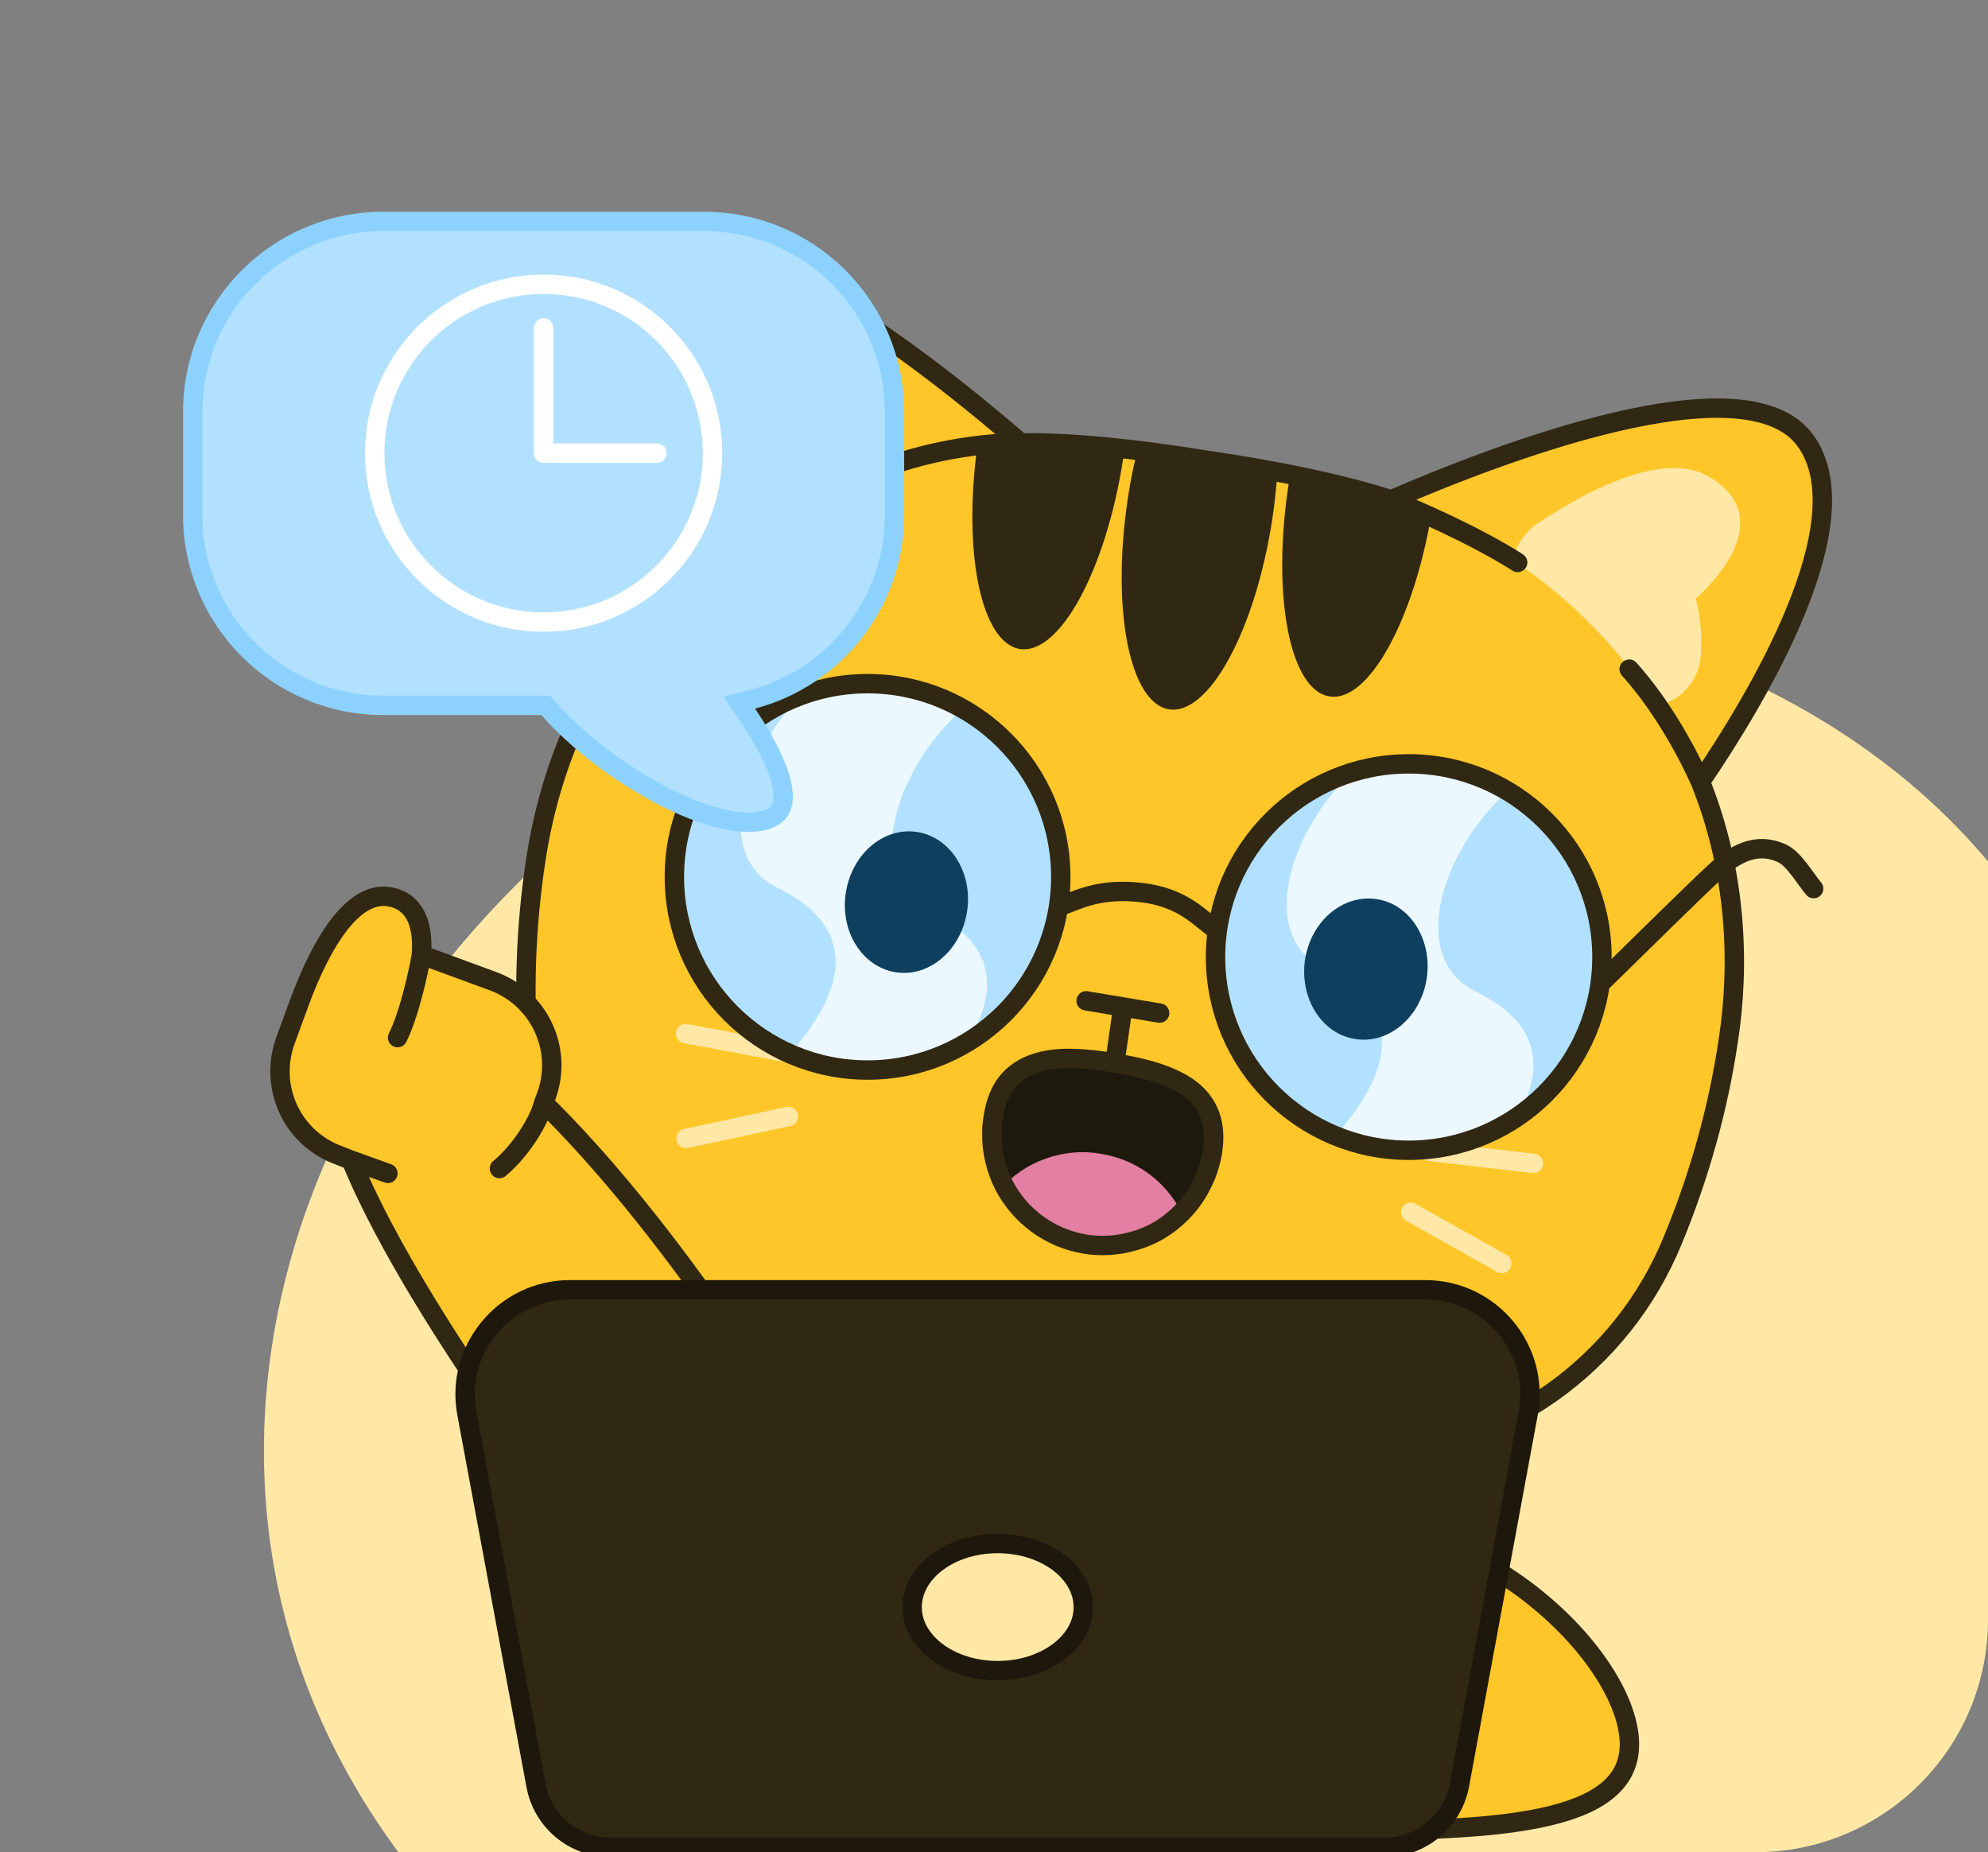
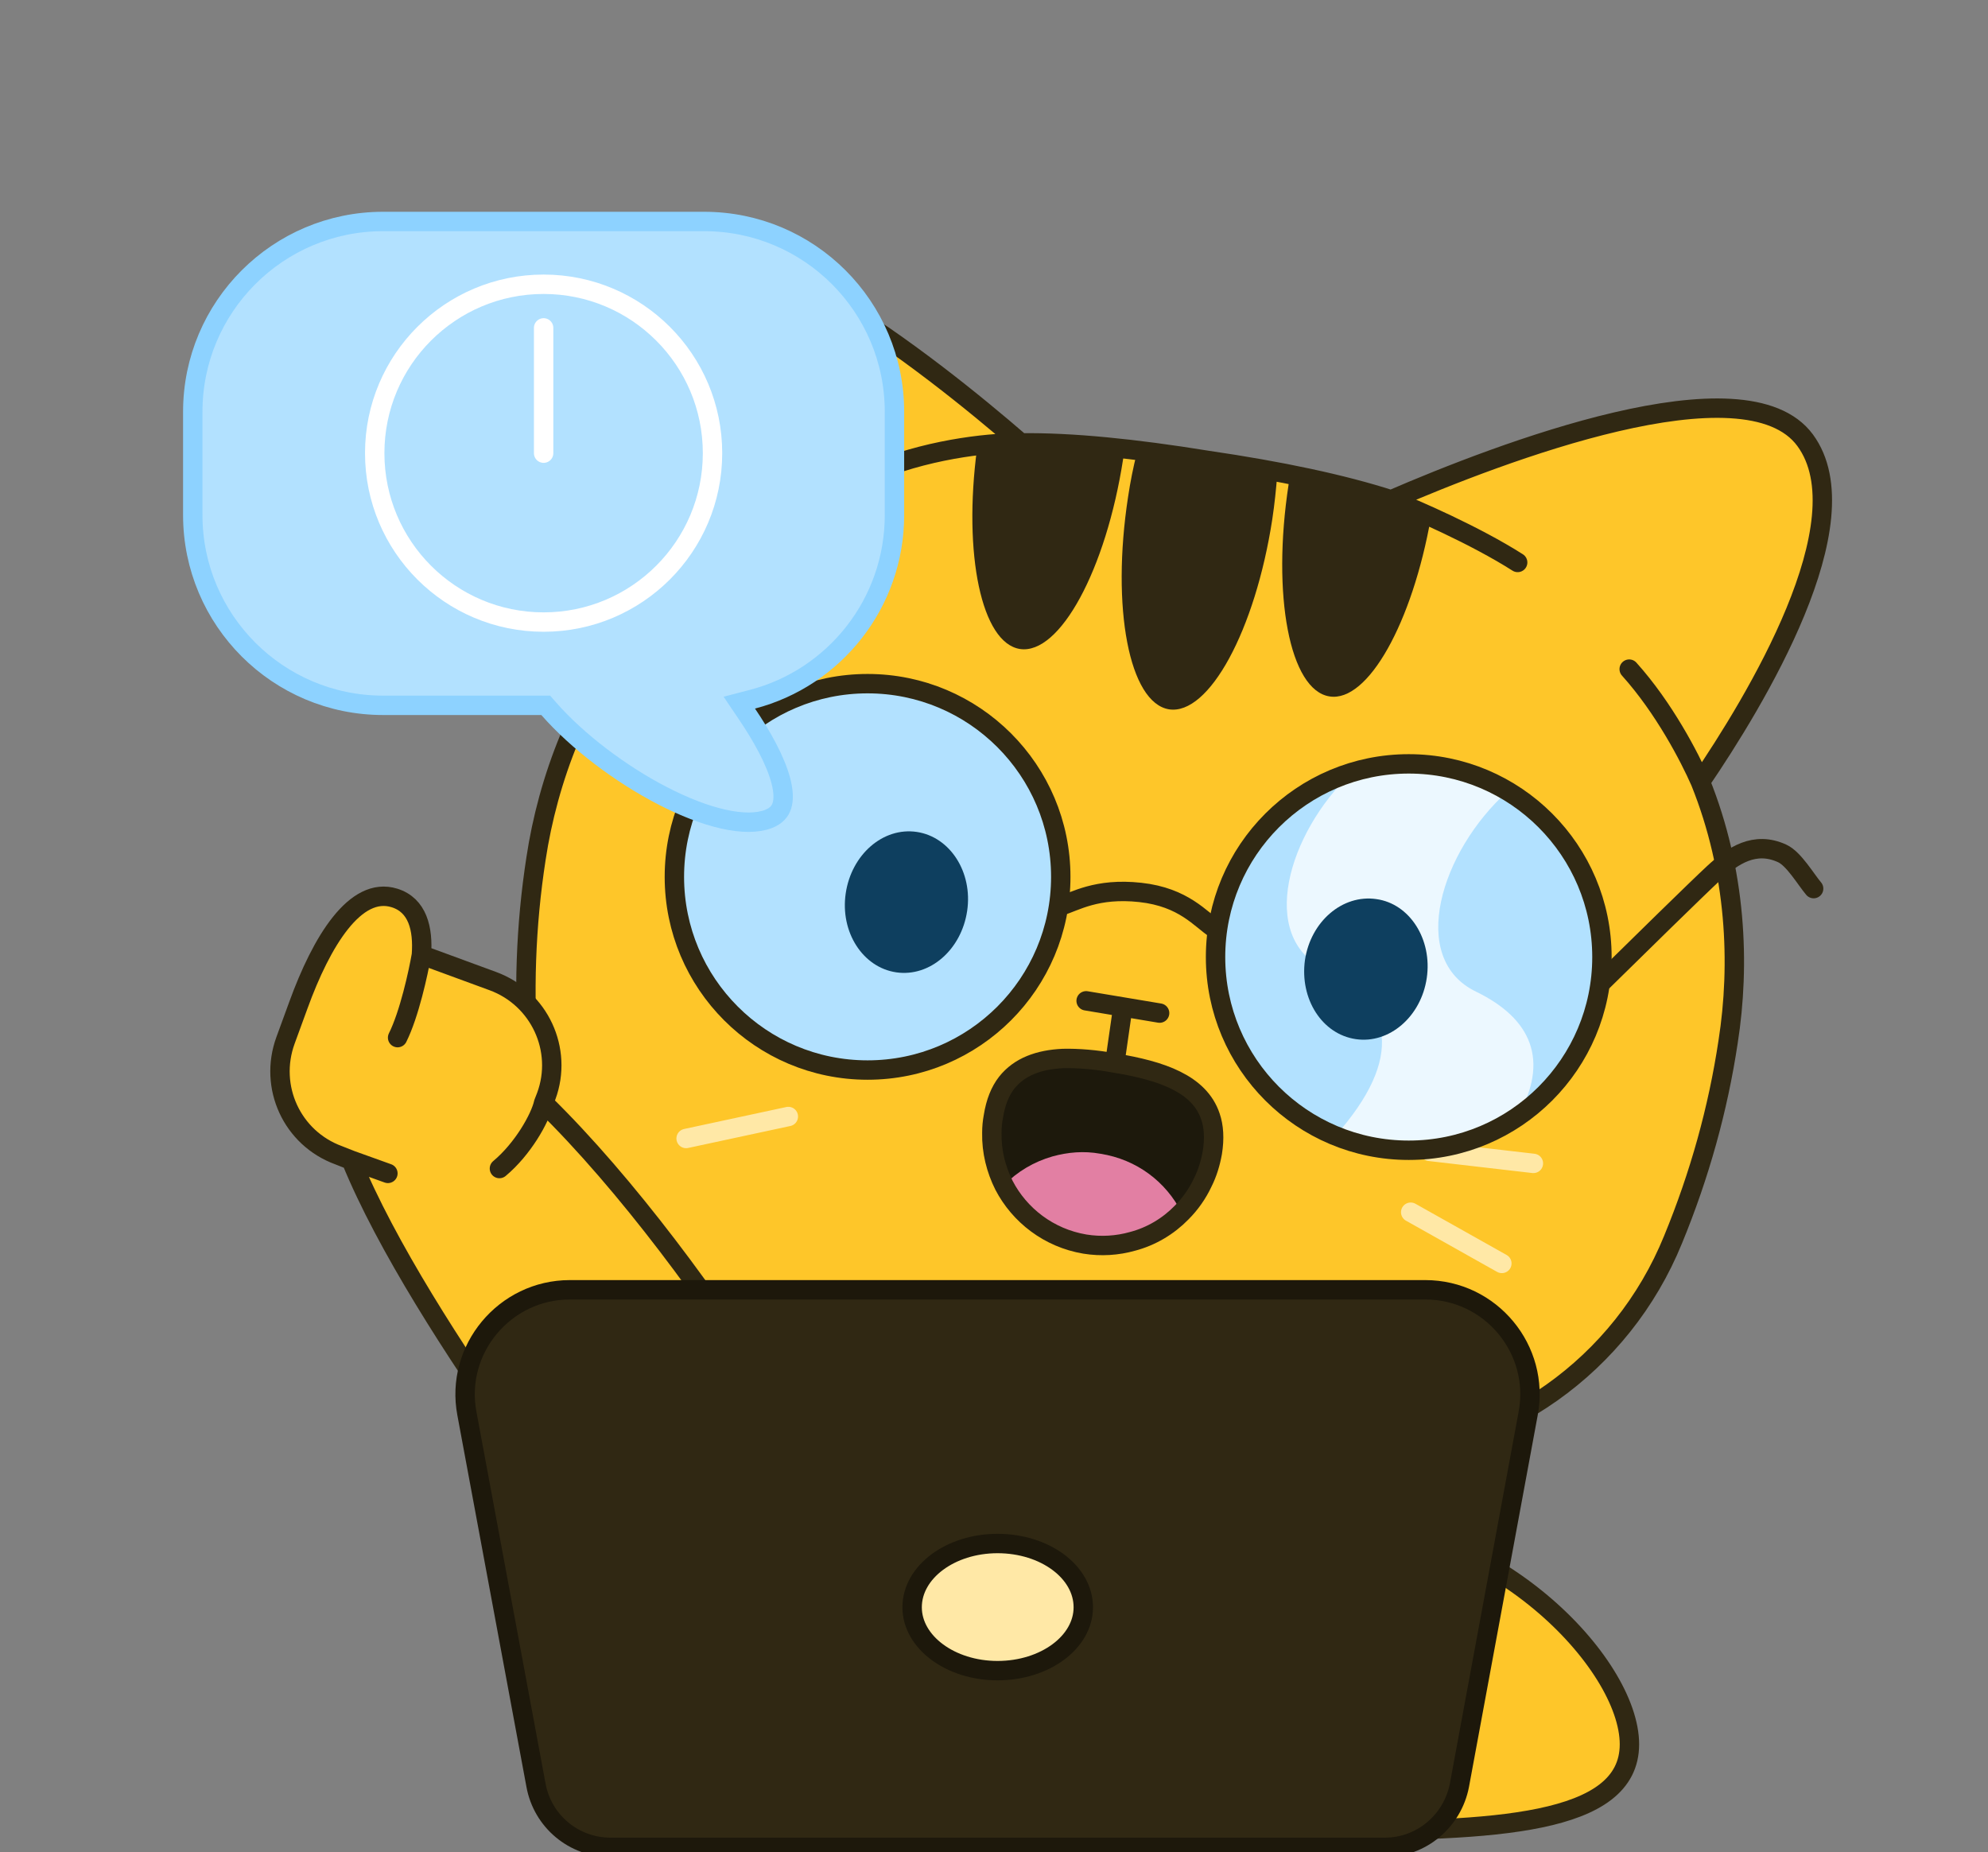
<svg xmlns="http://www.w3.org/2000/svg" width="205" height="191" viewBox="0 0 205 191" fill="none">
  <rect x="0" y="0" width="205" height="191" fill="#808080" stroke="none" />
  <g clip-path="url(#clip0_2055_5970)">
-     <path d="M220.158 133.405C220.158 180.595 182.815 230.432 128.669 230.432C74.522 230.432 27.216 196.808 27.216 149.618C27.216 102.427 74.522 59.954 128.669 59.954C182.815 59.954 220.158 86.214 220.158 133.405Z" fill="#FFE8A6" />
    <path d="M186.145 45.399C179.961 36.985 154.68 46.691 143.448 51.544C138.477 49.939 132.02 48.569 124.506 47.473C117.031 46.26 110.456 45.595 105.251 45.673C95.976 37.65 74.764 20.783 66.35 26.966C57.975 33.111 63.219 54.283 66.076 63.793C59.736 71.503 56.488 80.504 55.275 88.527C54.205 95.441 53.957 102.472 54.531 109.621C55.705 123.632 64.785 135.607 77.934 140.46C88.11 144.217 98.454 146.904 108.969 148.522C119.457 150.14 130.115 150.687 140.943 150.166C154.954 149.5 167.242 140.812 172.526 127.819C175.265 121.166 177.157 114.369 178.2 107.429C179.453 99.446 179.061 89.857 175.343 80.621C180.94 72.403 192.289 53.774 186.145 45.399Z" fill="#FEC629" />
    <path d="M131.198 53.539C129.437 65.006 124.663 73.773 120.553 73.147C116.444 72.481 114.566 62.697 116.327 51.23C116.561 49.665 116.861 48.165 117.227 46.73C122.08 47.252 126.906 47.995 131.707 48.961C131.59 50.448 131.433 51.974 131.198 53.539Z" fill="#302813" />
    <path d="M115.818 47.317C114.057 58.744 109.282 67.55 105.173 66.924C101.22 66.298 99.302 57.179 100.75 46.26C103.412 45.986 106.151 45.908 108.891 46.064C111.239 46.195 113.574 46.364 115.896 46.573C115.87 46.834 115.844 47.082 115.818 47.317Z" fill="#302813" />
    <path d="M147.557 53.344C145.639 64.223 141.06 72.442 137.107 71.816C132.998 71.19 131.12 61.406 132.881 49.939C132.907 49.704 132.946 49.469 132.998 49.234C135.62 49.782 138.242 50.408 140.865 51.074C143.174 51.7 145.404 52.444 147.557 53.344Z" fill="#302813" />
-     <path d="M174.874 61.719C174.874 61.719 175.656 64.576 175.382 67.628C175.148 70.446 173.152 72.285 170.804 72.833C167.007 66.885 161.998 61.758 156.01 57.766C156.323 56.279 157.184 54.909 158.554 53.97C164.19 50.252 171.743 46.456 176.283 49.195C184.149 53.892 174.874 61.719 174.874 61.719Z" fill="#FFE8A6" />
    <path d="M143.448 51.544C154.68 46.691 179.961 36.985 186.145 45.399C192.289 53.774 180.94 72.403 175.343 80.621M143.448 51.544C138.477 49.939 132.02 48.569 124.506 47.473C117.031 46.26 110.456 45.595 105.251 45.673M143.448 51.544C145.965 52.529 152.1 55.2 156.5 58M105.251 45.673C95.976 37.65 74.764 20.783 66.35 26.966C57.975 33.111 63.219 54.283 66.076 63.793C59.736 71.503 56.488 80.504 55.275 88.527C54.205 95.441 53.957 102.472 54.531 109.621C55.705 123.632 64.785 135.607 77.934 140.46C88.11 144.217 98.454 146.904 108.969 148.522C119.457 150.14 130.115 150.688 140.943 150.166C154.954 149.5 167.242 140.812 172.526 127.819C175.265 121.166 177.157 114.369 178.2 107.429C179.453 99.446 179.061 89.857 175.343 80.621M105.251 45.673C102.834 45.615 96.5 46.1 90.5 48.5M175.343 80.621C174.229 78.081 171.6 73 168 69" stroke="#302813" stroke-width="2" stroke-linecap="round" stroke-linejoin="round" />
    <path d="M81.293 115.134L70.751 117.4" stroke="#FFE8A6" stroke-width="2" stroke-linecap="round" stroke-linejoin="round" />
    <path d="M145.469 125.003L154.869 130.285" stroke="#FFE8A6" stroke-width="2" stroke-linecap="round" stroke-linejoin="round" />
-     <path d="M81.293 108.566L70.695 106.584" stroke="#FFE8A6" stroke-width="2" stroke-linecap="round" stroke-linejoin="round" />
    <path d="M147.412 118.729L158.122 119.969" stroke="#FFE8A6" stroke-width="2" stroke-linecap="round" stroke-linejoin="round" />
-     <path d="M125.015 118.857C124.819 119.953 124.506 120.97 124.036 121.91C123.488 123.084 122.745 124.14 121.845 125.041C120.475 126.449 118.714 127.506 116.757 128.015C115.231 128.445 113.548 128.563 111.865 128.289C108.147 127.663 105.134 125.314 103.529 122.223C102.707 120.579 102.238 118.74 102.277 116.822C102.277 116.248 102.329 115.687 102.433 115.139C102.668 113.652 103.138 112.517 103.803 111.656C105.134 109.973 107.169 109.269 109.595 109.151C111.2 109.112 113.039 109.269 114.957 109.621C119.731 110.404 123.684 111.734 124.819 115.139C125.171 116.157 125.249 117.409 125.015 118.857Z" fill="#1D190C" />
+     <path d="M125.015 118.857C124.819 119.953 124.506 120.97 124.036 121.91C123.488 123.084 122.745 124.14 121.845 125.041C120.475 126.449 118.714 127.506 116.757 128.015C115.231 128.445 113.548 128.563 111.865 128.289C108.147 127.663 105.134 125.314 103.529 122.223C102.707 120.579 102.238 118.74 102.277 116.822C102.277 116.248 102.329 115.687 102.433 115.139C102.668 113.652 103.138 112.517 103.803 111.656C105.134 109.973 107.169 109.269 109.595 109.151C119.731 110.404 123.684 111.734 124.819 115.139C125.171 116.157 125.249 117.409 125.015 118.857Z" fill="#1D190C" />
    <path d="M121.845 125.041C120.475 126.449 118.714 127.506 116.757 128.015C115.231 128.445 113.548 128.563 111.865 128.289C108.147 127.663 105.134 125.314 103.529 122.223C104.899 120.814 106.621 119.796 108.538 119.248C110.104 118.818 111.748 118.661 113.47 118.974C117.227 119.562 120.24 121.871 121.845 125.041Z" fill="#E27FA3" />
    <path d="M114.957 109.621C113.039 109.269 111.2 109.112 109.595 109.151C107.169 109.269 105.134 109.973 103.803 111.656C103.138 112.517 102.668 113.652 102.433 115.139C102.329 115.687 102.277 116.248 102.277 116.822C102.238 118.74 102.707 120.579 103.529 122.223C105.134 125.314 108.147 127.663 111.865 128.289C113.548 128.563 115.231 128.445 116.757 128.015C118.714 127.506 120.475 126.449 121.845 125.041C122.745 124.14 123.488 123.084 124.036 121.91C124.506 120.97 124.819 119.953 125.015 118.857C125.249 117.409 125.171 116.157 124.819 115.139C123.684 111.734 119.731 110.404 114.957 109.621ZM114.957 109.621L115.788 103.837M112 103.204L115.788 103.837M119.577 104.471L115.788 103.837" stroke="#302813" stroke-width="2" stroke-linecap="round" />
    <path d="M109.165 93.341C108.265 99.485 104.664 104.533 99.733 107.508C95.898 109.777 91.28 110.834 86.544 110.13C84.744 109.856 83.022 109.347 81.457 108.643C73.434 105.12 68.424 96.589 69.755 87.509C70.89 80.034 76.017 74.125 82.631 71.698H82.67C85.683 70.603 88.971 70.211 92.375 70.72C94.88 71.072 97.189 71.894 99.263 73.107C106.23 77.021 110.417 84.965 109.165 93.341Z" fill="#B2E1FF" />
    <path d="M164.972 101.637C164.111 107.351 160.902 112.165 156.48 115.178C152.488 117.879 147.518 119.17 142.352 118.387C140.708 118.153 139.182 117.722 137.695 117.135C129.437 113.73 124.193 105.042 125.563 95.767C126.737 87.94 132.294 81.874 139.378 79.682C142.156 78.821 145.131 78.547 148.183 79.017C150.844 79.408 153.31 80.269 155.462 81.6C162.194 85.592 166.186 93.38 164.972 101.637Z" fill="#B2E1FF" />
    <path d="M156.48 115.178C152.488 117.879 147.518 119.17 142.352 118.387C140.708 118.153 139.182 117.722 137.695 117.135C144.857 109.073 143.643 103.359 136.599 99.954C129.672 96.589 132.803 85.944 139.378 79.682C142.156 78.821 145.131 78.547 148.183 79.017C150.844 79.408 153.31 80.269 155.462 81.6C148.575 87.783 145.131 98.859 152.214 102.263C157.928 105.042 159.807 109.347 156.48 115.178Z" fill="#ECF8FF" />
-     <path d="M99.733 107.508C95.898 109.777 91.28 110.834 86.544 110.13C84.744 109.856 83.022 109.347 81.457 108.643C88.54 100.659 87.249 95.023 80.243 91.579C73.473 88.331 76.369 77.999 82.631 71.698H82.67C85.683 70.603 88.971 70.211 92.375 70.72C94.88 71.072 97.189 71.894 99.263 73.107C92.297 79.252 88.775 90.484 95.859 93.927C101.807 96.823 103.607 101.324 99.733 107.508Z" fill="#ECF8FF" />
    <path d="M87.209 92.127C87.796 88.135 91.045 85.278 94.528 85.787C97.972 86.296 100.32 89.936 99.733 93.927C99.146 97.919 95.897 100.776 92.414 100.267C88.971 99.759 86.622 96.119 87.209 92.127Z" fill="#0E3F5F" />
    <path d="M134.564 99.015C135.151 95.023 138.438 92.206 141.921 92.714C145.365 93.184 147.713 96.863 147.126 100.855C146.539 104.846 143.252 107.664 139.808 107.155C136.325 106.647 134.016 103.007 134.564 99.015Z" fill="#0E3F5F" />
    <path d="M79.852 144.374C73.59 134.316 64.589 122.066 56.057 113.73L56.331 113.026C58.092 108.251 55.627 102.929 50.813 101.168L43.456 98.467C43.651 95.767 43.064 93.341 40.677 92.597C36.646 91.345 33.163 97.058 30.776 103.633L29.445 107.273C27.684 112.087 30.11 117.37 34.924 119.131L36.215 119.64C43.377 137.212 64.824 163.863 64.824 163.863L79.852 144.374Z" fill="#B2B8C4" />
    <path d="M79.852 144.374C73.59 134.316 64.589 122.066 56.057 113.73L56.331 113.026C58.092 108.251 55.627 102.929 50.813 101.168L43.456 98.467C43.651 95.767 43.064 93.341 40.677 92.597C36.646 91.344 33.163 97.058 30.776 103.633L29.445 107.273C27.684 112.087 30.11 117.37 34.924 119.131L36.215 119.64C43.377 137.212 64.824 163.863 64.824 163.863L79.852 144.374Z" fill="#FEC629" />
    <path d="M56.057 113.73C64.589 122.066 73.59 134.316 79.852 144.374L64.824 163.863C64.824 163.863 43.377 137.212 36.215 119.64M56.057 113.73L56.331 113.026C58.092 108.251 55.627 102.929 50.813 101.168L43.456 98.467M56.057 113.73C55.705 115.32 53.9 118.5 51.5 120.5M43.456 98.467C43.651 95.767 43.064 93.341 40.677 92.597C36.646 91.344 33.163 97.058 30.776 103.633L29.445 107.273C27.684 112.087 30.11 117.37 34.924 119.131L36.215 119.64M43.456 98.467C43.137 100.312 42.2 104.6 41 107M36.215 119.64L40 121" stroke="#302813" stroke-width="2" stroke-linecap="round" stroke-linejoin="round" />
    <path d="M105.055 179.87C105.055 171.495 119.144 156.74 136.56 156.74C153.936 156.74 168.025 171.495 168.025 179.87C168.025 188.245 153.936 188.793 136.56 188.793C119.144 188.793 105.055 188.245 105.055 179.87Z" fill="#FEC629" stroke="#302813" stroke-width="2" />
    <path d="M150.496 184.09L150.497 184.082L157.58 145.773C157.58 145.772 157.58 145.771 157.58 145.77C158.83 139.166 153.739 133.003 146.97 133.003H58.758C52.03 133.003 46.896 139.164 48.148 145.771C48.148 145.772 48.148 145.772 48.148 145.773L55.269 184.079C55.269 184.079 55.269 184.08 55.27 184.081C55.944 187.804 59.175 190.497 62.945 190.497H142.821C146.559 190.497 149.781 187.799 150.496 184.09Z" fill="#302813" stroke="#1D180B" stroke-width="2" />
    <path d="M94.058 165.742C94.058 162.102 98.011 159.167 102.864 159.167C107.756 159.167 111.708 162.102 111.708 165.742C111.708 169.342 107.756 172.277 102.864 172.277C98.011 172.277 94.058 169.342 94.058 165.742Z" fill="#FFE8A6" stroke="#1D180B" stroke-width="2" />
    <circle cx="89.463" cy="90.421" r="19.922" stroke="#302813" stroke-width="2" />
    <path d="M77.603 72.1L76.237 72.457L77.027 73.628C78.522 75.84 79.966 78.384 80.523 80.526C80.801 81.596 80.827 82.455 80.628 83.086C80.448 83.659 80.054 84.141 79.222 84.461C78.085 84.89 76.504 84.897 74.578 84.464C72.669 84.034 70.525 83.197 68.335 82.066C63.95 79.802 59.515 76.432 56.575 73.075L56.276 72.733H55.823H39.503C28.667 72.733 19.878 63.945 19.878 53.109V42.464C19.878 31.628 28.667 22.839 39.503 22.839H72.612C83.448 22.839 92.236 31.628 92.236 42.464V53.109C92.236 62.232 86.018 69.904 77.603 72.1Z" fill="#B2E1FF" stroke="#8DD2FF" stroke-width="2" />
    <circle cx="56.057" cy="46.73" r="17.417" stroke="white" stroke-width="2" />
-     <path d="M56.057 46.73L67.745 46.73" stroke="white" stroke-width="2" stroke-linecap="round" />
    <path d="M56.058 46.73L56.058 33.811" stroke="white" stroke-width="2" stroke-linecap="round" />
    <circle cx="145.268" cy="98.692" r="19.922" stroke="#302813" stroke-width="2" />
    <path d="M109.351 93.421C110.818 92.995 113.056 91.532 117.579 92.026C122.102 92.519 123.808 94.825 125.323 95.795M165.27 101.183C168.437 98.066 175.162 91.471 176.73 90.024C178.691 88.214 180.951 86.711 183.77 88.001C184.985 88.557 186.208 90.677 187.02 91.633" stroke="#302813" stroke-width="2" stroke-linecap="round" stroke-linejoin="round" />
  </g>
  <defs>
    <clipPath id="clip0_2055_5970">
      <rect width="205" height="191" rx="24" fill="white" />
    </clipPath>
  </defs>
</svg>